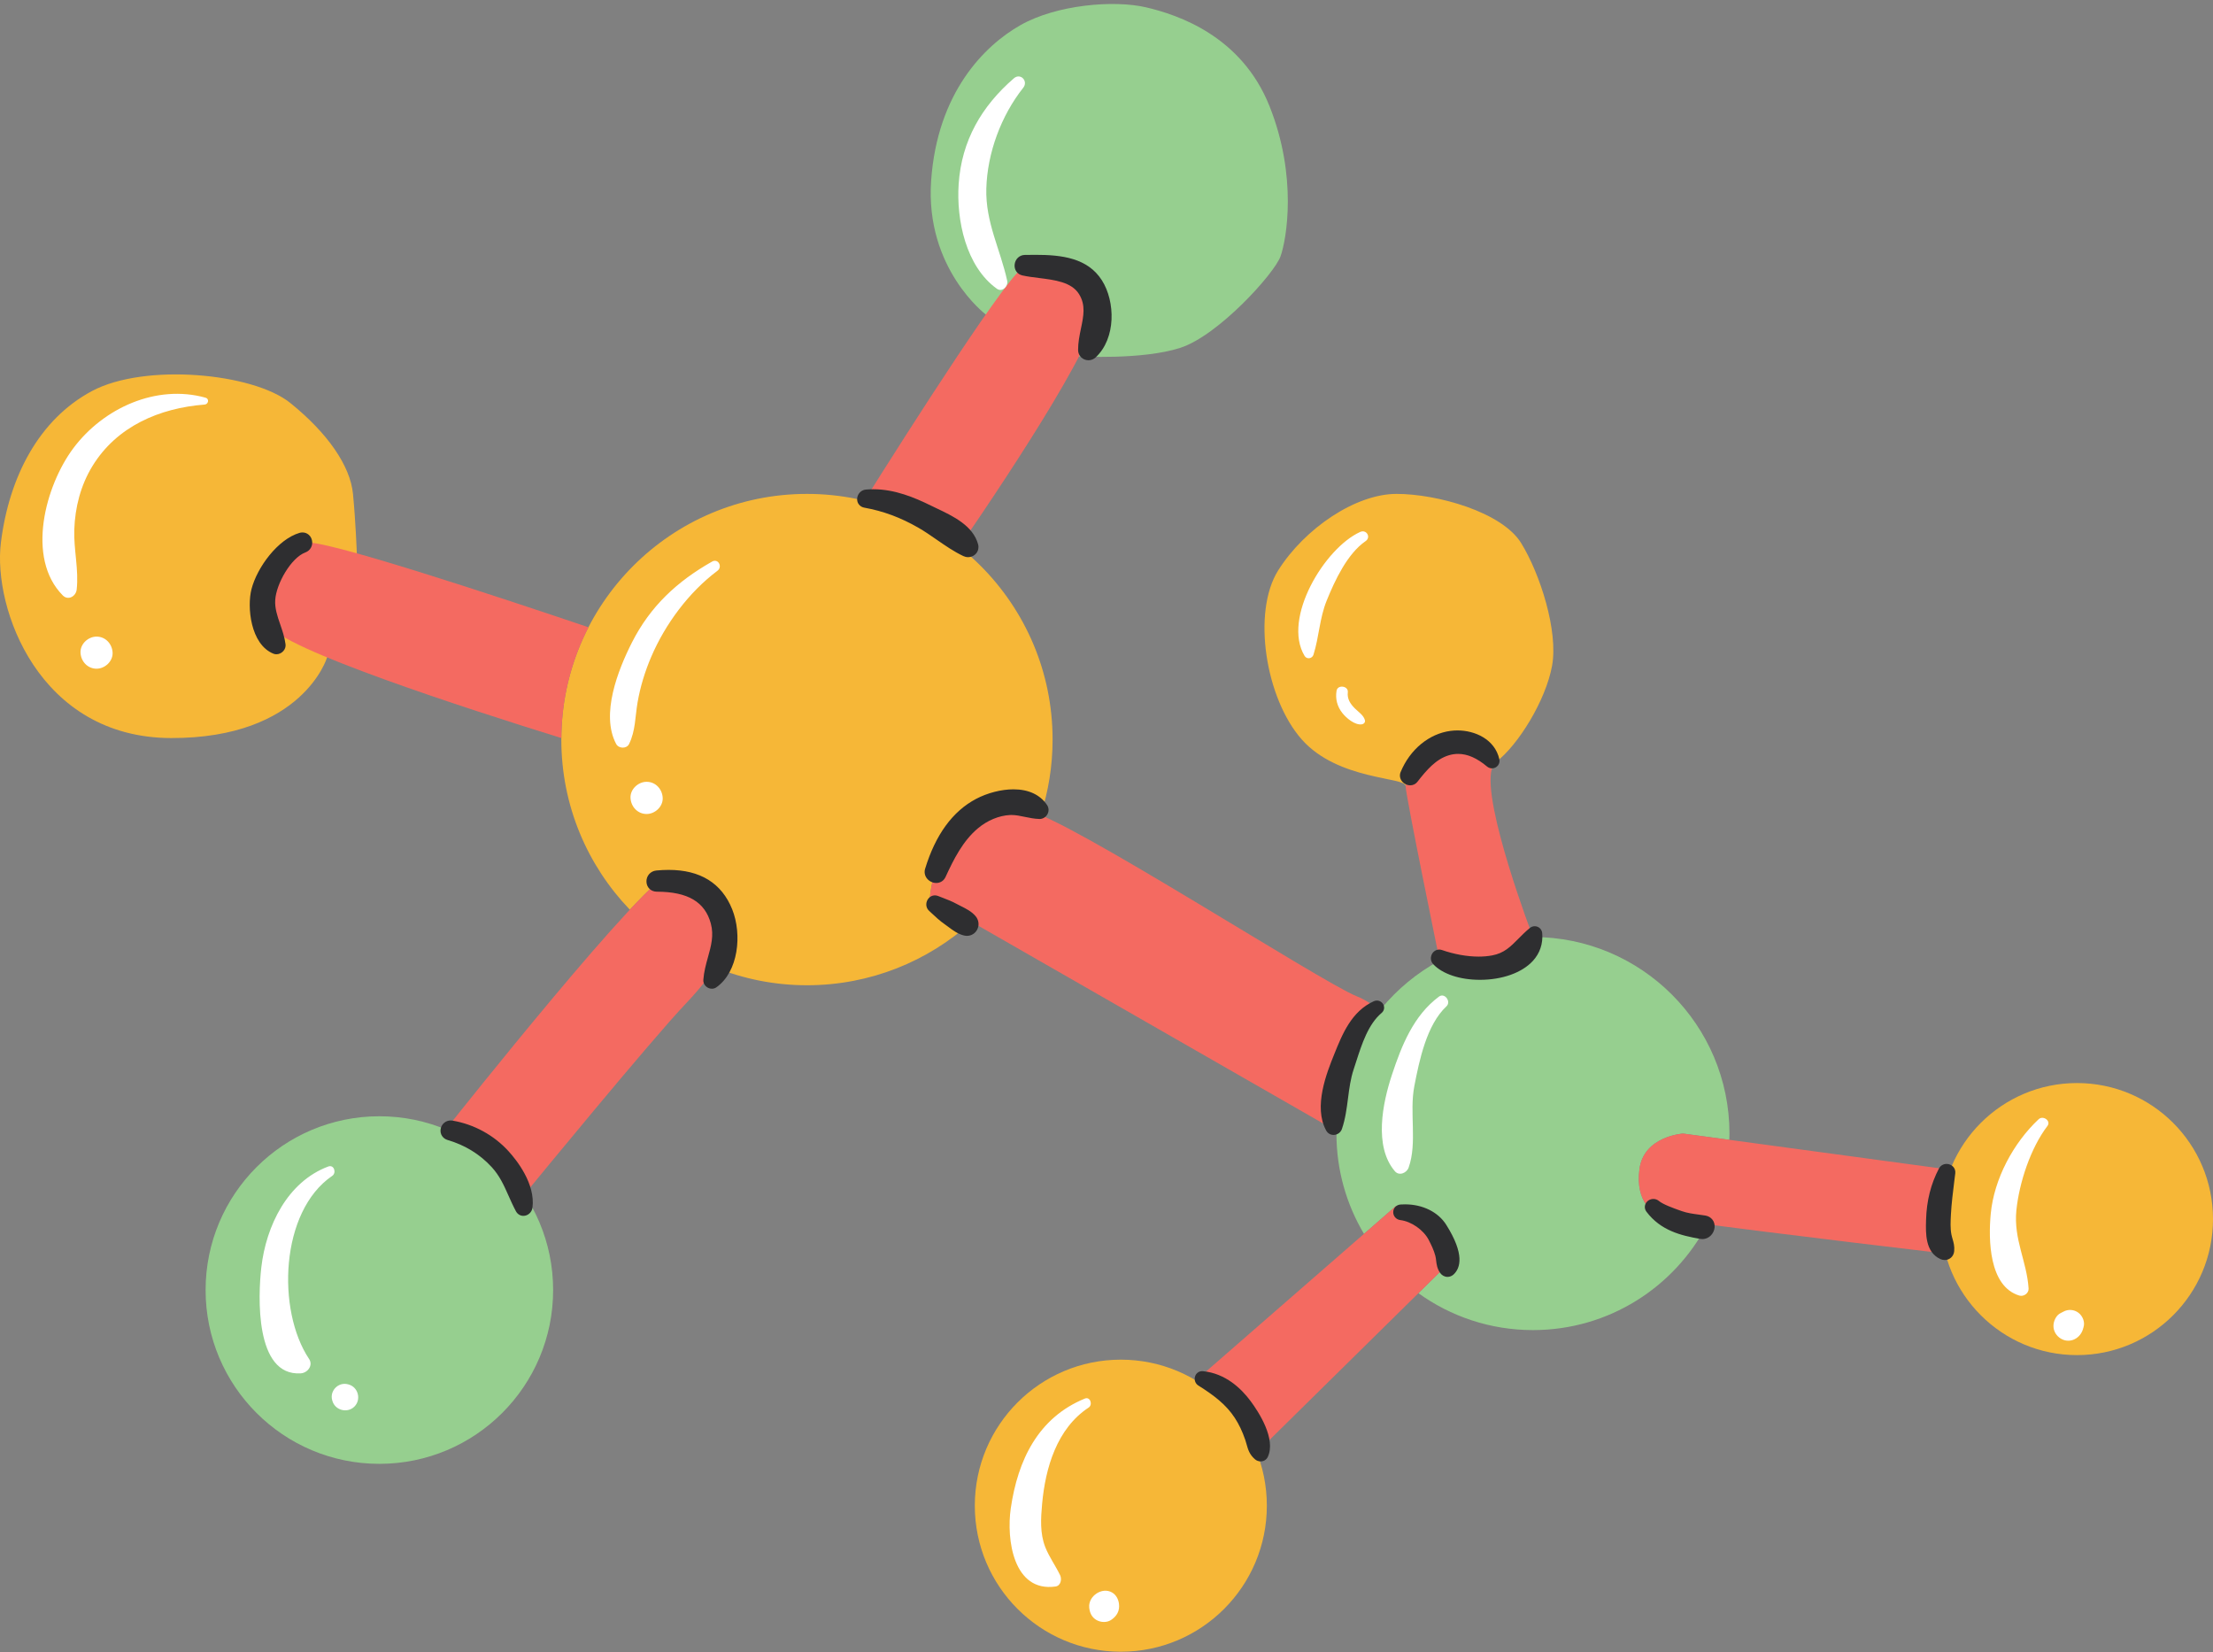
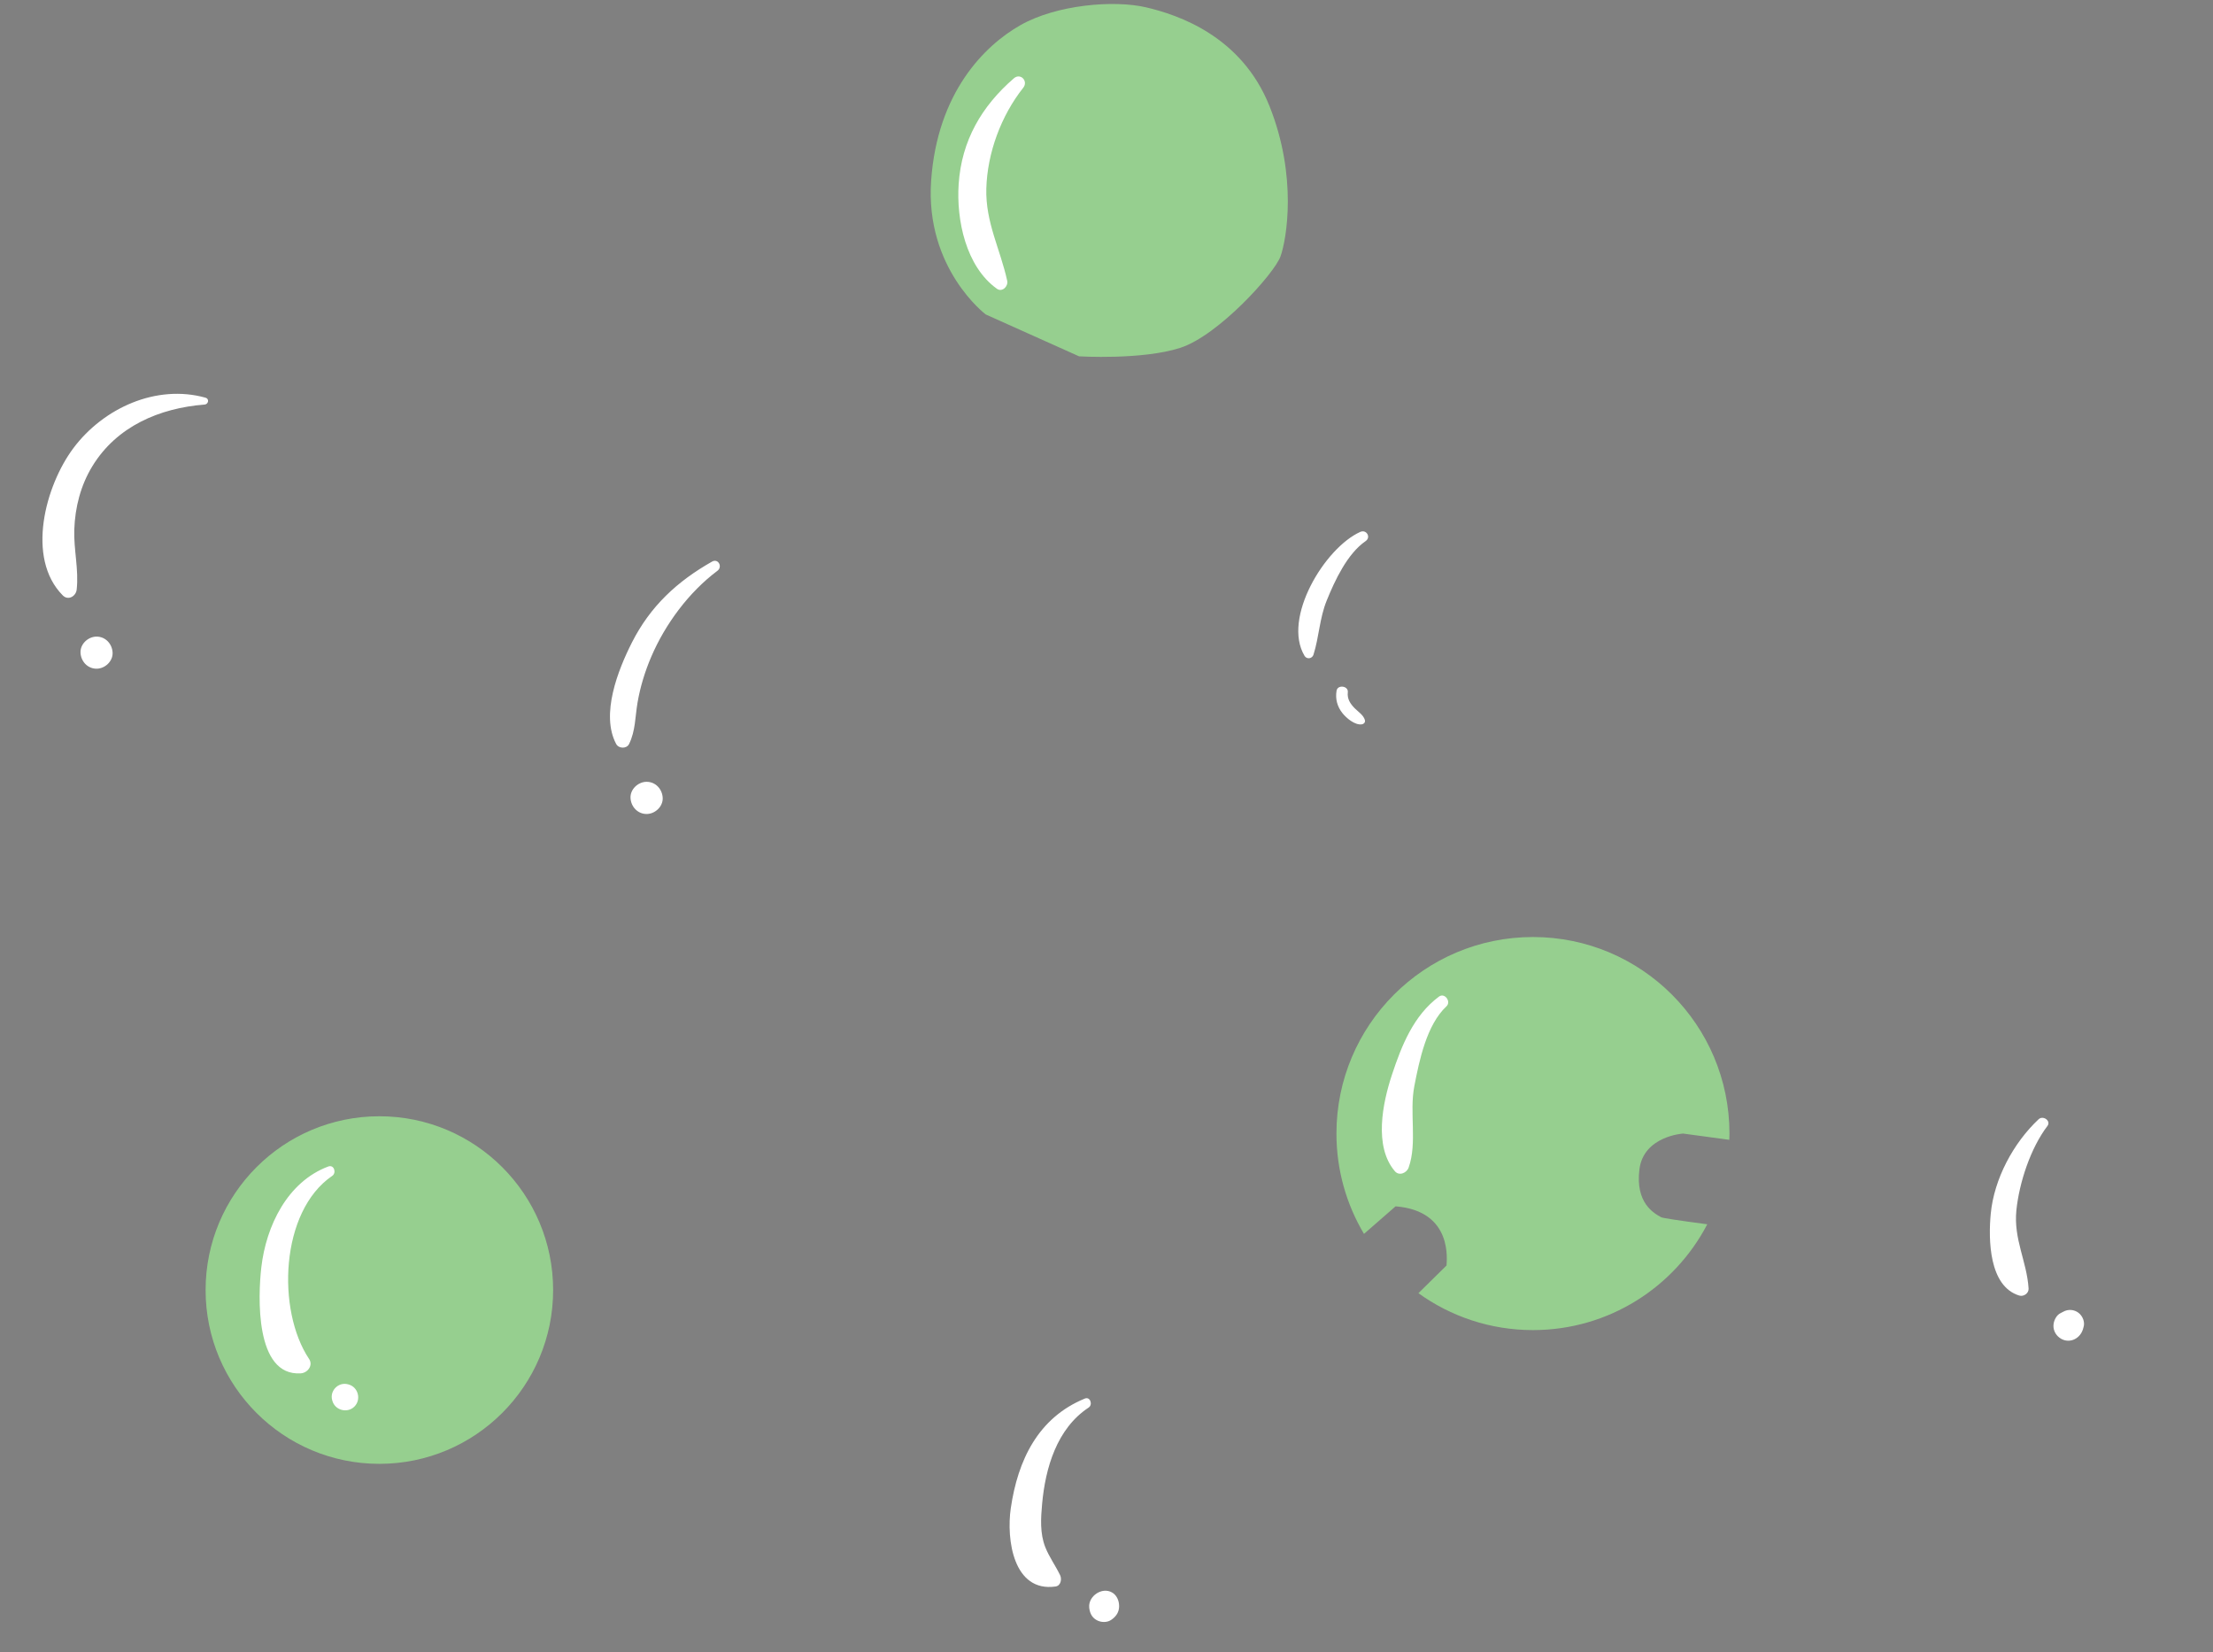
<svg xmlns="http://www.w3.org/2000/svg" height="373.2" preserveAspectRatio="xMidYMid meet" version="1.0" viewBox="0.0 -0.9 500.0 373.2" width="500.0" zoomAndPan="magnify">
  <rect x="0.0" y="-0.9" width="500.0" height="373.2" fill="#808080" stroke="none" />
  <defs>
    <clipPath id="a">
      <path d="M 0 83 L 500 83 L 500 372.238 L 0 372.238 Z M 0 83" />
    </clipPath>
  </defs>
  <g>
    <g clip-path="url(#a)" id="change1_1">
-       <path d="M 315.52 110.676 C 306.27 110.676 294.758 118.488 288.797 127.945 C 282.836 137.398 285.922 156.926 294.141 166.176 C 302.363 175.426 317.574 174.602 317.574 176.66 C 317.574 176.66 319.566 166.809 326.664 166.691 C 333.762 166.574 337.039 172.809 337.039 172.809 L 337.055 172.812 C 337.242 172.145 337.52 171.621 337.926 171.316 C 343.062 167.41 349.23 157.336 350.668 149.527 C 352.105 141.715 347.996 128.766 343.68 121.777 C 339.363 114.789 324.77 110.676 315.52 110.676 Z M 253.238 306.258 C 235.016 306.258 220.246 321.027 220.246 339.246 C 220.246 357.469 235.016 372.238 253.238 372.238 C 271.457 372.238 286.227 357.469 286.227 339.246 C 286.227 321.027 271.457 306.258 253.238 306.258 Z M 469.27 243.77 C 452.301 243.77 438.539 257.527 438.539 274.5 C 438.539 291.473 452.301 305.23 469.27 305.23 C 486.242 305.23 500 291.473 500 274.5 C 500 257.527 486.242 243.77 469.27 243.77 Z M 217.473 185.703 C 220.965 182.414 224.871 181.594 232.477 182.414 C 233.07 182.477 233.973 182.766 235.133 183.246 C 236.871 177.867 237.82 172.133 237.82 166.176 C 237.82 135.523 212.973 110.676 182.324 110.676 C 151.672 110.676 126.824 135.523 126.824 166.176 C 126.824 181.098 132.723 194.633 142.305 204.605 C 146.895 199.695 150.352 196.496 151.488 196.598 C 156.219 197.008 162.383 199.062 163.824 205.438 C 164.742 209.512 164.141 213.25 161.496 217.617 C 167.93 220.227 174.957 221.676 182.324 221.676 C 196.633 221.676 209.68 216.254 219.52 207.359 L 210.07 201.941 C 210.895 194.336 213.977 188.992 217.473 185.703 Z M 79.754 110.676 C 80.371 117.051 80.617 124.098 80.617 124.098 L 73.902 147.613 C 73.902 147.613 68.449 165.902 38.645 165.832 C 8.84 165.766 -1.645 136.582 0.203 121.68 C 2.055 106.773 8.84 93.82 20.762 87.449 C 32.684 81.078 57.145 83.34 65.57 90.121 C 73.996 96.906 79.137 104.305 79.754 110.676" fill="#f6b737" />
-     </g>
+       </g>
    <g id="change2_1">
      <path d="M 380.266 255.18 L 390.715 256.594 C 390.73 256.121 390.75 255.652 390.75 255.18 C 390.75 230.66 370.871 210.781 346.352 210.781 C 321.832 210.781 301.953 230.66 301.953 255.18 C 301.953 263.461 304.227 271.207 308.176 277.844 L 315.312 271.621 C 328.469 272.652 326.824 284.16 326.824 284.984 L 320.473 291.242 C 327.758 296.484 336.691 299.578 346.352 299.578 C 363.477 299.578 378.324 289.879 385.734 275.676 C 379.656 274.867 375.684 274.281 375.336 274.09 C 373.637 273.164 369.477 270.852 370.402 263.297 C 371.324 255.742 380.266 255.18 380.266 255.18 Z M 85.715 251.273 C 64.031 251.273 46.453 268.852 46.453 290.535 C 46.453 312.215 64.031 329.793 85.715 329.793 C 107.398 329.793 124.973 312.215 124.973 290.535 C 124.973 268.852 107.398 251.273 85.715 251.273 Z M 286.844 23.113 C 293.164 38.992 290.699 53.176 289.312 57.027 C 287.926 60.883 275.281 74.91 266.648 77.688 C 258.016 80.461 243.805 79.598 243.805 79.598 L 222.723 70.141 C 222.723 70.141 208.992 59.805 210.379 39.914 C 211.77 20.027 222.406 9.395 230.574 4.77 C 238.746 0.145 251.695 -0.938 258.941 0.758 C 266.188 2.453 280.523 7.234 286.844 23.113" fill="#96cf8f" />
    </g>
    <g id="change3_1">
-       <path d="M 337.055 172.812 L 337.039 172.809 C 337.039 172.809 333.762 166.574 326.664 166.691 C 319.566 166.809 317.574 176.66 317.574 176.66 C 317.574 178.715 325.266 216.098 325.266 216.098 C 343.512 222.281 346.352 210.781 346.352 210.781 C 346.352 210.781 334.848 180.617 337.055 172.812 Z M 315.312 271.621 L 270.184 310.941 C 276.398 314.672 281.281 320.395 283.957 327.223 L 326.824 284.984 C 326.824 284.16 328.469 272.652 315.312 271.621 Z M 440.633 263.355 L 380.266 255.18 C 380.266 255.18 371.324 255.742 370.402 263.297 C 369.477 270.852 373.637 273.164 375.336 274.09 C 376.441 274.695 413.727 279.254 439.539 282.293 C 438.891 279.805 438.539 277.195 438.539 274.5 C 438.539 270.566 439.285 266.812 440.633 263.355 Z M 301.984 253.914 C 302.266 243.867 305.879 234.656 311.77 227.348 C 310.066 226.004 308.273 224.852 306.477 224.141 C 298.664 221.059 240.082 183.238 232.477 182.414 C 224.871 181.594 220.965 182.414 217.473 185.703 C 213.977 188.992 210.895 194.336 210.07 201.941 L 299.691 253.328 C 299.691 253.328 300.582 253.562 301.984 253.914 Z M 151.488 196.598 C 146.762 196.188 101.953 252.711 101.953 252.711 L 100.418 254.133 C 107.84 257.133 114.133 262.328 118.488 268.926 C 119.32 267.934 119.836 267.309 119.836 267.309 C 119.836 267.309 146.969 234.215 154.984 225.785 C 163 217.359 165.262 211.809 163.824 205.438 C 162.383 199.062 156.219 197.008 151.488 196.598 Z M 248.199 66.691 C 245.426 58.059 234.941 59.699 231.652 59.289 C 229.027 58.961 204.898 96.922 195.289 112.215 C 203.242 114.121 210.523 117.734 216.734 122.648 C 229.516 104.035 250.129 72.684 248.199 66.691 Z M 126.832 165.832 C 105.586 159.242 63.148 145.504 60.844 140.277 C 57.758 133.285 65.57 123.629 69.066 121.777 C 71.691 120.387 112.727 133.965 132.969 140.805 C 129.098 148.316 126.887 156.816 126.832 165.832" fill="#f46a61" />
-     </g>
+       </g>
    <g id="change4_1">
      <path d="M 469.621 295.68 C 468.625 294.91 467.258 294.812 466.156 295.434 C 465.977 295.535 465.809 295.633 465.621 295.715 C 464.574 296.176 463.953 297.539 463.953 298.621 C 463.953 299.691 464.449 300.625 465.281 301.27 C 467.227 302.77 469.812 301.742 470.57 299.52 L 470.629 299.359 C 470.645 299.309 470.652 299.254 470.664 299.199 C 470.691 299.121 470.711 299.039 470.738 298.957 C 471.133 297.777 470.555 296.402 469.621 295.68 Z M 460.598 251.949 C 454.883 257.316 450.535 265.426 449.785 273.293 C 449.23 279.117 449.371 289.715 456.246 291.781 C 457.227 292.074 458.402 291.254 458.336 290.191 C 457.941 284.023 454.906 279.07 455.578 272.492 C 456.219 266.254 458.793 258.453 462.582 253.48 C 463.477 252.301 461.602 251.008 460.598 251.949 Z M 325.117 224.242 C 319.379 228.512 316.695 235.25 314.5 241.879 C 312.363 248.324 310.367 258.094 315.156 263.691 C 316.133 264.832 317.832 264.078 318.262 262.871 C 320.254 257.258 318.391 250.449 319.551 244.461 C 320.688 238.602 322.324 230.629 326.809 226.434 C 327.938 225.375 326.406 223.277 325.117 224.242 Z M 251.246 358.848 C 248.984 357.547 245.867 359.676 246.094 362.234 C 246.199 363.414 246.652 364.445 247.719 365.066 C 248.688 365.637 250.07 365.703 251.031 365.066 C 252.352 364.191 253.031 362.973 252.816 361.387 C 252.68 360.363 252.172 359.379 251.246 358.848 Z M 245.105 315.047 C 234.562 319.367 229.961 328.938 228.371 339.844 C 227.352 346.855 228.945 358.848 238.484 357.504 C 239.688 357.336 239.945 355.836 239.523 354.953 C 238.484 352.793 237.02 350.797 236.156 348.582 C 234.949 345.504 235.156 342.09 235.453 338.844 C 236.191 330.719 238.777 321.816 245.961 317.082 C 246.949 316.434 246.336 314.543 245.105 315.047 Z M 78.762 311.863 C 78.711 311.852 78.66 311.836 78.613 311.824 C 76.477 311.242 74.469 313.254 75.047 315.387 C 75.062 315.438 75.074 315.488 75.09 315.535 C 75.68 317.707 78.496 318.438 80.078 316.855 C 81.664 315.27 80.934 312.453 78.762 311.863 Z M 75.062 264.738 C 76.078 264.051 75.477 262.133 74.172 262.621 C 64.938 266.074 60.129 276.035 59.043 285.402 C 58.309 291.742 57.527 310.059 67.977 309.348 C 69.492 309.242 70.809 307.559 69.836 306.105 C 62.492 295.125 63.277 272.762 75.062 264.738 Z M 21.816 142.914 C 19.918 142.914 18.102 144.582 18.191 146.539 C 18.277 148.504 19.781 150.164 21.816 150.164 C 23.711 150.164 25.527 148.496 25.441 146.539 C 25.352 144.574 23.848 142.914 21.816 142.914 Z M 46.449 88.945 C 35.324 85.84 23.363 91.277 16.578 100.344 C 10.285 108.746 5.793 125.141 14.18 133.605 C 15.402 134.84 17.156 133.809 17.324 132.301 C 17.832 127.758 16.629 123.281 16.785 118.727 C 16.957 113.695 18.23 108.738 20.867 104.418 C 26.371 95.41 36.039 91.285 46.238 90.492 C 47.094 90.426 47.344 89.195 46.449 88.945 Z M 146.094 175.715 C 144.191 175.715 142.371 177.387 142.457 179.352 C 142.547 181.32 144.055 182.988 146.094 182.988 C 147.996 182.988 149.816 181.316 149.73 179.352 C 149.641 177.383 148.133 175.715 146.094 175.715 Z M 160.887 125.965 C 152.996 130.43 146.922 136.059 142.777 144.242 C 139.633 150.449 135.66 160.5 139.215 167.168 C 139.785 168.242 141.586 168.305 142.137 167.168 C 143.602 164.156 143.484 161.07 144.047 157.801 C 144.656 154.254 145.73 150.766 147.145 147.461 C 150.312 140.07 155.637 132.879 162.098 128.043 C 163.309 127.141 162.27 125.184 160.887 125.965 Z M 306.098 159.121 C 305.07 158.086 304.348 156.98 304.52 155.48 C 304.688 154.043 302.227 153.699 301.98 155.137 C 301.668 156.977 302.129 158.727 303.301 160.195 C 304.199 161.324 306.086 162.926 307.637 162.738 C 308.121 162.68 308.531 162.289 308.379 161.762 C 308.062 160.641 306.891 159.914 306.098 159.121 Z M 307.324 119.266 C 299.289 122.891 289.652 138.797 294.754 147.273 C 295.25 148.102 296.48 147.906 296.762 147.012 C 298.035 142.977 298.125 138.805 299.734 134.816 C 301.586 130.234 304.41 124.184 308.539 121.344 C 309.828 120.453 308.727 118.633 307.324 119.266 Z M 227.566 62.535 C 227.836 63.77 226.441 65.199 225.23 64.328 C 218.242 59.32 216.051 48.816 216.598 40.68 C 217.254 30.883 221.773 23.109 229.07 16.793 C 230.559 15.504 232.379 17.418 231.195 18.914 C 226.184 25.23 223.07 33.652 222.848 41.699 C 222.641 49.328 226 55.367 227.566 62.535" fill="#fff" />
    </g>
    <g id="change5_1">
-       <path d="M 233.984 56.668 C 233.277 56.668 232.586 56.676 231.914 56.688 L 231.547 56.691 C 230.34 56.707 229.371 57.617 229.246 58.859 C 229.121 60.059 229.844 61.07 231.004 61.324 C 232.152 61.578 233.383 61.734 234.684 61.895 C 238.324 62.348 242.086 62.816 243.785 65.527 C 245.336 68.004 244.824 70.465 244.23 73.312 C 243.906 74.871 243.574 76.484 243.582 78.172 C 243.586 79.469 244.617 80.484 245.93 80.484 C 246.527 80.484 247.098 80.258 247.535 79.852 C 252.184 75.551 252.012 67.203 248.949 62.406 C 245.73 57.363 239.855 56.668 233.984 56.668 Z M 317.434 271.172 C 317.098 271.172 316.766 271.184 316.434 271.207 C 315.5 271.273 314.805 271.988 314.781 272.906 C 314.758 273.824 315.441 274.605 316.371 274.723 C 318.875 275.027 321.637 276.953 322.801 279.207 C 323.352 280.277 323.969 281.523 324.293 282.777 C 324.391 283.145 324.434 283.508 324.48 283.895 C 324.582 284.734 324.699 285.684 325.379 286.66 C 325.77 287.223 326.395 287.559 327.055 287.559 C 327.555 287.559 328.039 287.363 328.418 287.016 C 329.973 285.57 330.953 282.453 326.773 275.809 C 324.945 272.906 321.453 271.172 317.434 271.172 Z M 271.789 308.859 L 271.613 308.852 C 270.859 308.852 270.211 309.344 270 310.078 C 269.777 310.852 270.082 311.684 270.746 312.098 C 274.27 314.309 277.016 316.398 278.984 319.41 C 279.922 320.844 280.695 322.469 281.348 324.367 C 281.477 324.742 281.57 325.086 281.66 325.41 C 281.977 326.535 282.297 327.699 283.562 328.777 C 283.906 329.074 284.371 329.242 284.828 329.242 C 285.527 329.242 286.145 328.859 286.438 328.238 C 288.359 324.148 284.359 318.043 282.551 315.609 C 280.469 312.805 276.91 309.359 271.789 308.859 Z M 311.078 225.133 C 310.848 225.133 310.625 225.184 310.414 225.277 C 305.348 227.562 303.273 232.727 301.434 237.305 C 299.773 241.434 296.688 249.117 299.633 254.496 C 299.973 255.117 300.594 255.488 301.297 255.488 C 302.156 255.488 302.918 254.945 303.195 254.133 C 303.969 251.863 304.273 249.5 304.566 247.215 C 304.848 245.035 305.137 242.785 305.84 240.684 C 306.031 240.109 306.223 239.52 306.414 238.918 C 307.688 234.965 309.129 230.48 312.16 227.93 C 312.672 227.5 312.855 226.824 312.633 226.215 C 312.395 225.566 311.773 225.133 311.078 225.133 Z M 441.539 266 L 441.77 264.137 C 441.832 263.605 441.672 263.098 441.324 262.703 C 440.949 262.281 440.395 262.039 439.805 262.039 C 439.078 262.039 438.422 262.426 438.094 263.047 C 436.25 266.559 435.293 270.359 435.172 274.66 L 435.168 274.793 C 435.086 277.656 434.957 281.98 438.422 283.539 C 438.734 283.68 439.059 283.75 439.387 283.75 C 440.523 283.75 441.422 282.902 441.527 281.738 C 441.629 280.617 441.395 279.805 441.164 279.02 C 441.074 278.699 440.973 278.363 440.898 277.98 C 440.621 276.57 440.707 275.008 440.785 273.48 C 440.918 270.992 441.234 268.453 441.539 266 Z M 346.758 208.34 C 346.359 208.34 345.969 208.48 345.652 208.738 C 344.676 209.535 343.863 210.355 343.078 211.148 C 341.27 212.98 339.84 214.426 337.137 214.934 C 336.191 215.113 335.16 215.203 334.074 215.203 C 331.473 215.203 328.535 214.676 325.809 213.723 C 325.602 213.648 325.391 213.613 325.176 213.613 C 324.438 213.613 323.766 214.07 323.461 214.773 C 323.141 215.508 323.281 216.348 323.812 216.91 C 325.891 219.129 329.836 220.449 334.363 220.449 C 334.363 220.449 334.363 220.449 334.367 220.449 C 339.406 220.449 343.879 218.852 346.336 216.172 C 347.922 214.441 348.648 212.277 348.445 209.91 C 348.367 209.016 347.641 208.34 346.758 208.34 Z M 385.309 273.703 C 384.812 273.621 384.305 273.555 383.793 273.484 C 382.5 273.309 381.164 273.125 380.02 272.715 L 379.574 272.559 C 378.145 272.051 375.746 271.199 374.785 270.391 C 374.449 270.109 374.02 269.953 373.57 269.953 C 372.82 269.953 372.129 270.367 371.812 271.012 C 371.512 271.613 371.59 272.305 372.012 272.859 C 375.242 277.109 379.766 278.211 384.117 278.973 C 384.289 279.004 384.457 279.016 384.621 279.016 C 386.223 279.016 387.289 277.672 387.395 276.375 C 387.508 275.023 386.648 273.926 385.309 273.703 Z M 217.137 203.812 C 216.809 203.648 216.488 203.492 216.188 203.324 C 215.109 202.727 214.008 202.305 212.941 201.898 C 212.605 201.77 212.273 201.645 211.938 201.508 C 211.711 201.418 211.477 201.371 211.238 201.371 C 210.445 201.371 209.734 201.879 209.43 202.664 C 209.125 203.445 209.309 204.301 209.898 204.844 L 210.531 205.434 C 211.426 206.27 212.348 207.137 213.441 207.891 C 213.711 208.078 213.98 208.281 214.258 208.488 C 215.277 209.25 216.438 210.117 217.82 210.438 C 218.039 210.492 218.258 210.516 218.473 210.516 C 219.496 210.516 220.398 209.938 220.832 209.008 C 221.285 208.035 221.133 206.91 220.426 206.07 C 219.535 205.012 218.262 204.375 217.137 203.812 Z M 228.969 177.414 C 226.254 177.414 223.102 178.223 220.535 179.574 C 215.23 182.371 211.355 187.688 209.016 195.371 C 208.793 196.102 208.926 196.871 209.383 197.488 C 209.879 198.16 210.703 198.574 211.531 198.574 C 212.457 198.574 213.242 198.07 213.633 197.219 C 215.473 193.215 217.551 189.07 220.949 186.223 C 223.086 184.43 225.727 183.336 228.199 183.219 C 228.305 183.215 228.41 183.211 228.512 183.211 C 229.508 183.211 230.5 183.418 231.555 183.641 C 232.598 183.855 233.676 184.082 234.883 184.117 C 235.617 184.117 236.301 183.699 236.66 183.031 C 237.016 182.375 236.984 181.59 236.586 180.988 C 235.039 178.652 232.406 177.414 228.969 177.414 Z M 318.625 176.512 C 319.262 176.512 319.852 176.227 320.238 175.73 C 322.312 173.062 324.422 170.594 327.371 169.715 C 328.055 169.512 328.754 169.41 329.441 169.41 C 331.551 169.41 333.691 170.344 335.984 172.27 C 336.301 172.531 336.695 172.676 337.102 172.676 C 337.625 172.676 338.109 172.445 338.434 172.039 C 338.754 171.637 338.871 171.113 338.754 170.594 C 337.734 166.117 333.27 164.109 329.301 164.109 C 328.777 164.109 328.254 164.145 327.742 164.211 C 322.879 164.84 318.555 168.41 316.449 173.527 C 316.188 174.164 316.266 174.867 316.656 175.453 C 317.086 176.098 317.859 176.512 318.625 176.512 Z M 102.246 252.258 C 102.105 252.234 101.965 252.223 101.832 252.223 C 100.676 252.223 99.715 253.059 99.551 254.215 C 99.391 255.32 100.051 256.32 101.148 256.641 C 105.086 257.797 108.441 259.863 111.113 262.777 C 112.891 264.719 113.867 266.906 114.898 269.223 C 115.406 270.367 115.934 271.551 116.574 272.742 C 116.922 273.387 117.551 273.773 118.25 273.773 C 119.273 273.773 120.176 272.965 120.305 271.934 C 120.996 266.535 116.75 261.203 114.891 259.164 C 111.582 255.535 107.094 253.078 102.246 252.258 Z M 68.344 119.383 C 68.109 119.383 67.879 119.418 67.645 119.488 C 62.766 120.945 58.105 127.234 56.82 132.195 C 55.785 136.168 56.578 144.676 61.77 146.77 C 61.984 146.859 62.215 146.902 62.453 146.902 C 63.035 146.902 63.625 146.629 64.027 146.168 C 64.406 145.742 64.582 145.191 64.516 144.66 C 64.309 143.055 63.801 141.574 63.309 140.148 C 62.668 138.281 62.062 136.516 62.184 134.637 C 62.418 130.961 65.77 125.09 69 123.895 C 70.094 123.492 70.711 122.406 70.504 121.258 C 70.309 120.152 69.418 119.383 68.344 119.383 Z M 217.676 124.73 C 218.008 124.887 218.355 124.965 218.719 124.965 C 219.465 124.965 220.172 124.621 220.613 124.047 C 221.039 123.488 221.18 122.766 220.988 122.066 C 219.859 117.84 215.277 115.668 211.598 113.926 C 211.148 113.711 210.711 113.504 210.297 113.301 C 206.605 111.484 202.172 109.625 197.305 109.625 C 196.742 109.625 196.176 109.648 195.605 109.699 C 194.547 109.797 193.707 110.695 193.66 111.785 C 193.617 112.785 194.285 113.605 195.281 113.785 C 199.57 114.559 203.445 115.996 207.488 118.312 C 208.875 119.105 210.27 120.07 211.613 121.004 C 213.551 122.344 215.547 123.73 217.676 124.73 Z M 165.426 204.508 C 167.711 210.199 166.828 218.637 161.863 222.137 C 161.562 222.352 161.207 222.461 160.832 222.461 C 160.297 222.461 159.777 222.234 159.406 221.832 C 159.051 221.449 158.871 220.965 158.91 220.457 C 159.043 218.629 159.508 216.953 159.957 215.332 C 160.66 212.805 161.328 210.414 160.602 207.734 C 159.277 202.84 155.402 200.555 148.406 200.539 C 147.105 200.539 146.117 199.609 146.059 198.328 C 145.996 196.988 146.953 195.883 148.289 195.754 C 149.25 195.66 150.188 195.617 151.074 195.617 C 158.223 195.617 163.051 198.609 165.426 204.508" fill="#2e2e30" />
-     </g>
+       </g>
  </g>
</svg>